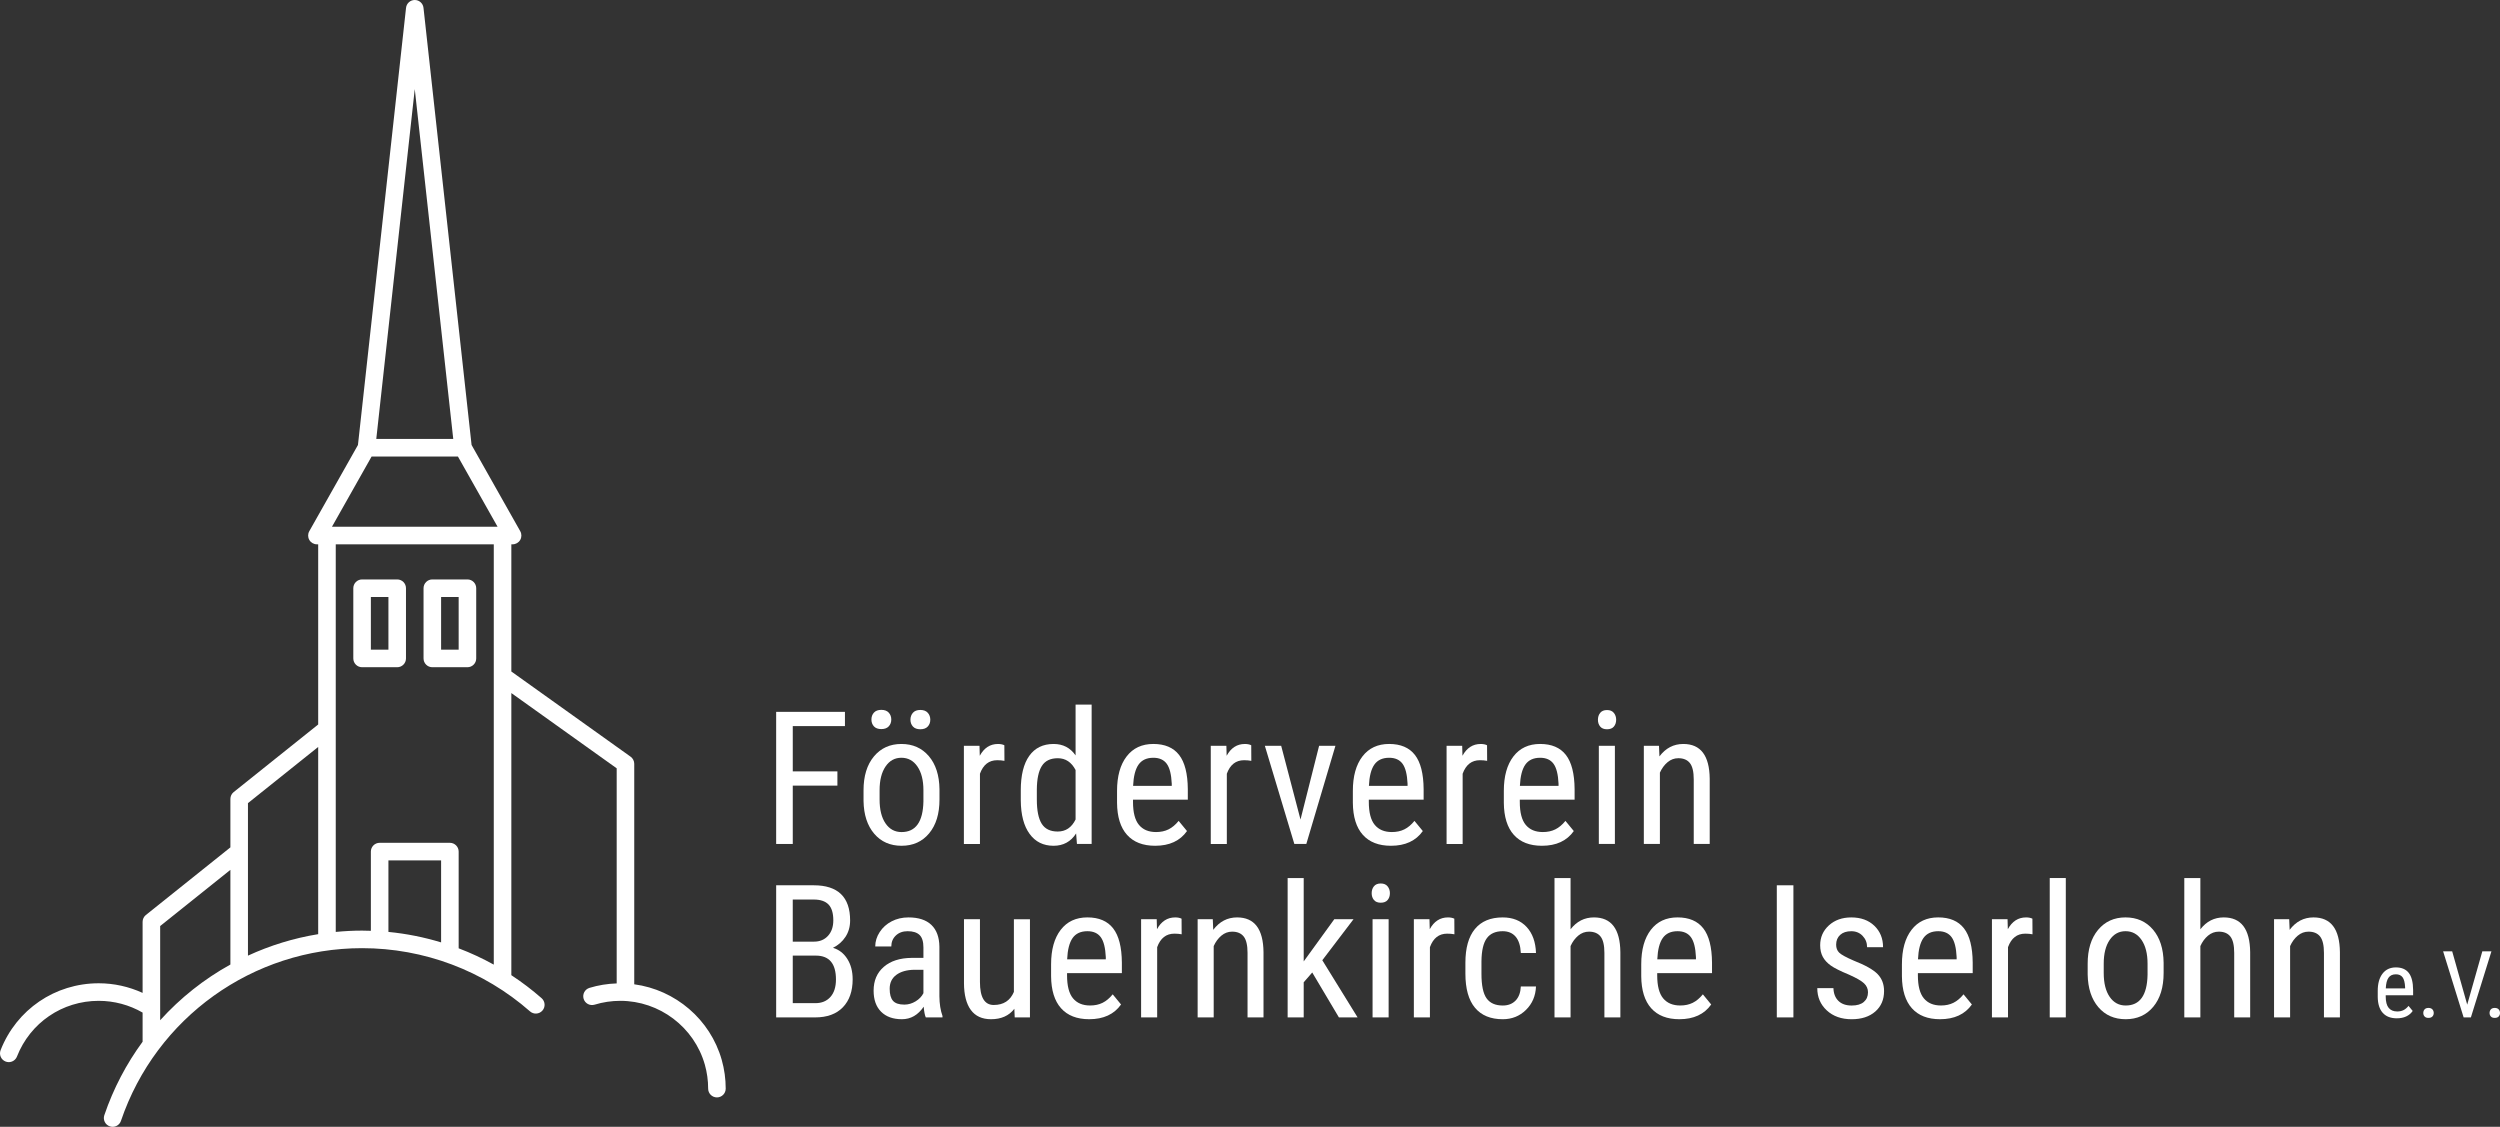
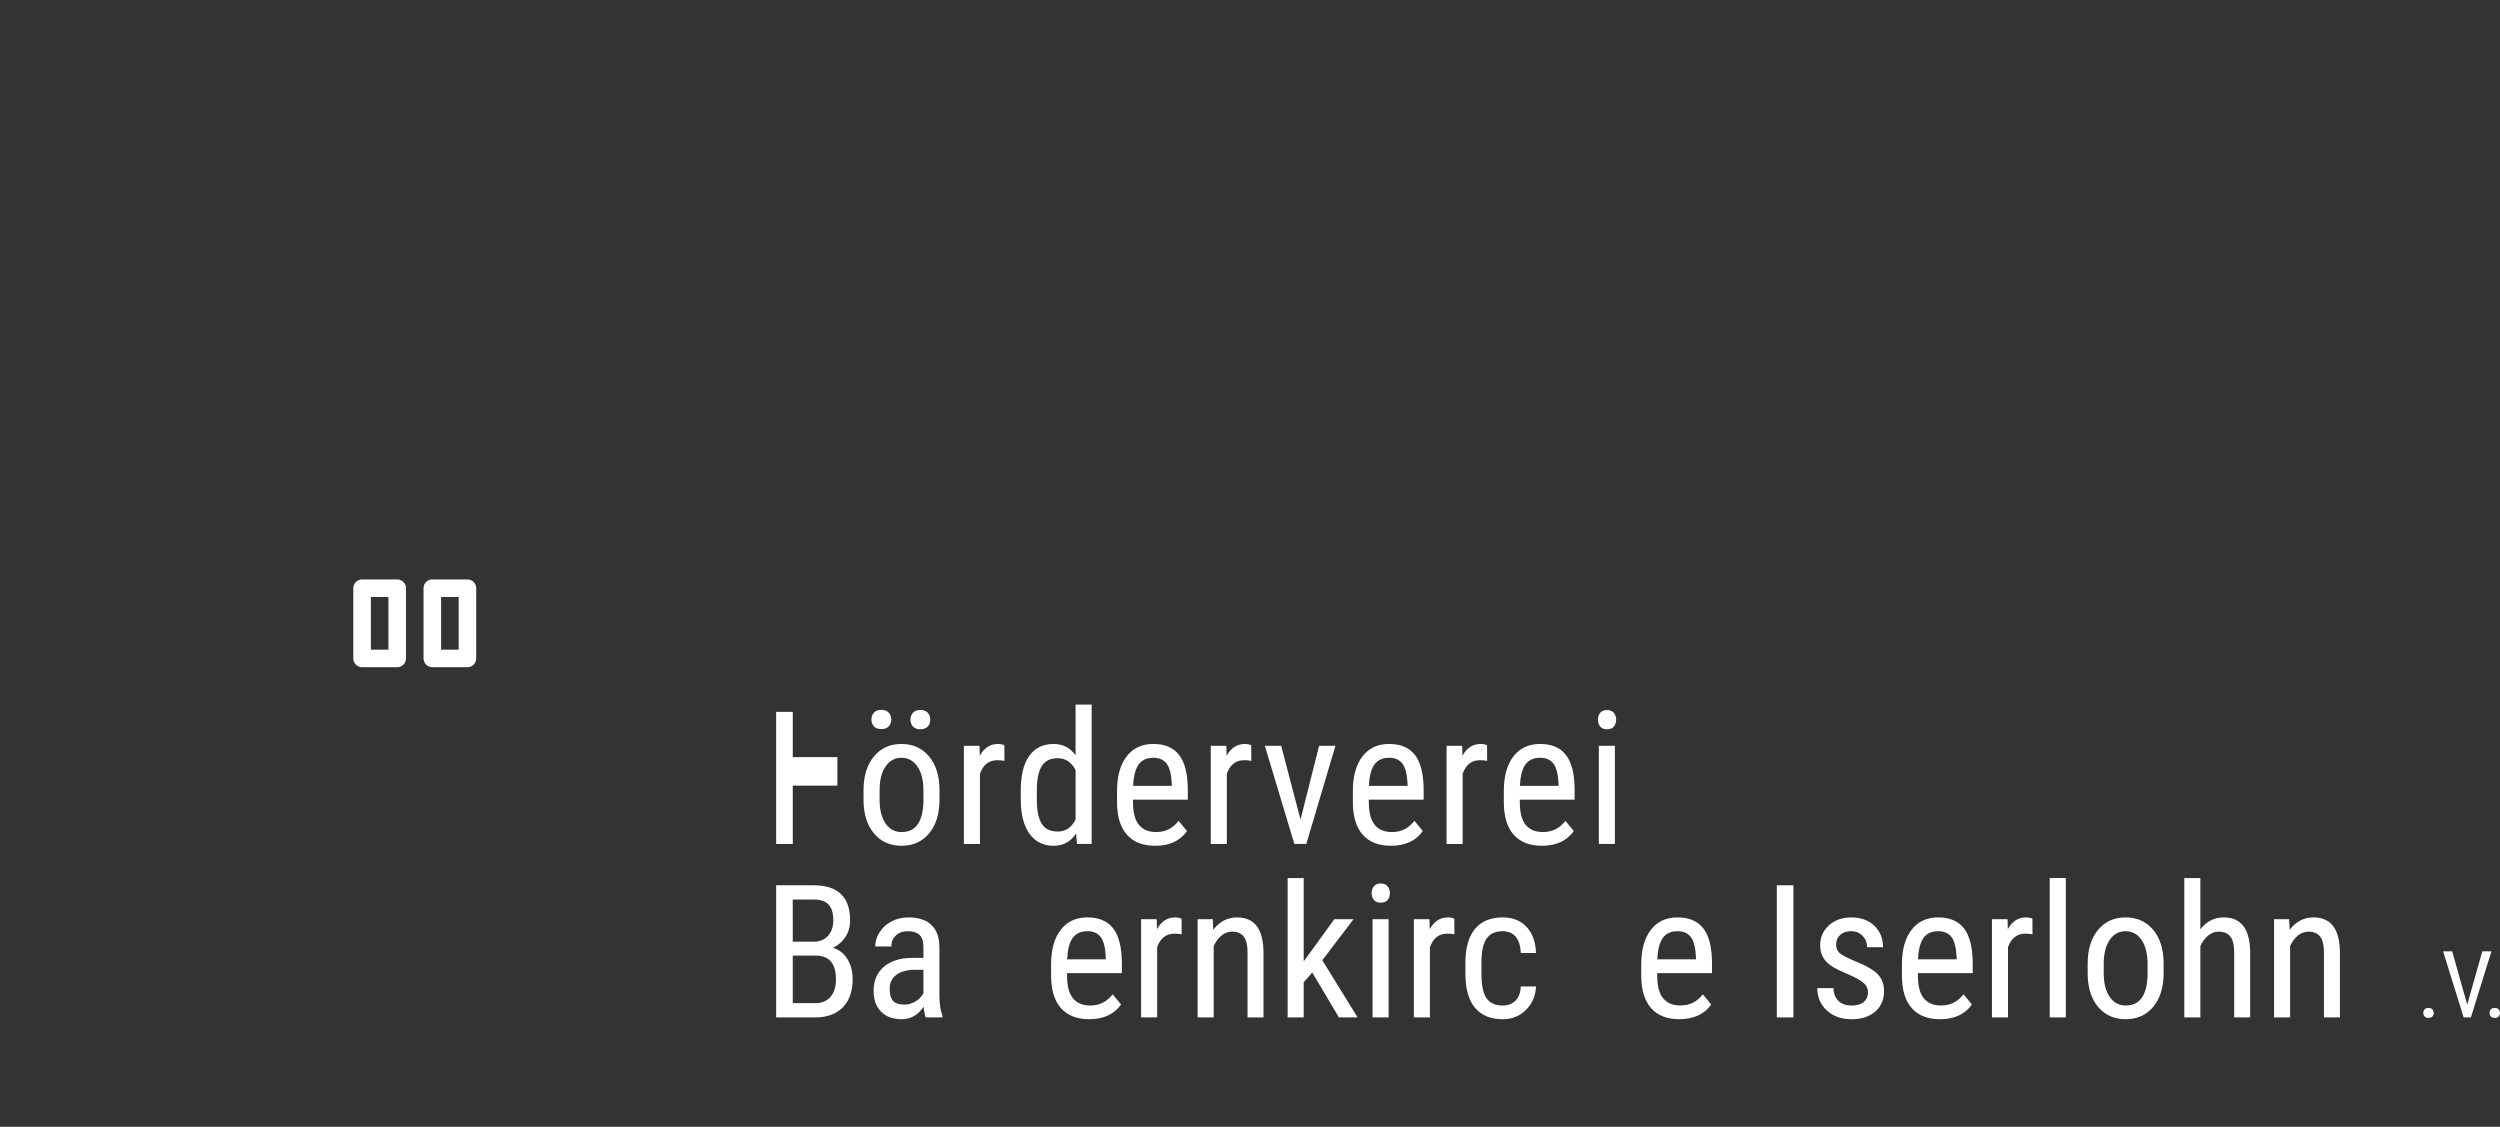
<svg xmlns="http://www.w3.org/2000/svg" version="1.1" id="Ebene_2_00000142143490004939172620000013327570509611327415_" x="0px" y="0px" viewBox="0 0 403.598 181.914" style="enable-background:new 0 0 403.598 181.914;" xml:space="preserve">
  <rect x="0" y="0" width="403.598" height="181.914" fill="#333333" stroke="none" />
  <style type="text/css">
	.st0{fill:#FFFFFF;}
</style>
  <g>
    <path class="st0" d="M64.124,93.543h-5.669c-0.783,0-1.417,0.635-1.417,1.417v11.339   c0,0.783,0.635,1.417,1.417,1.417h5.669c0.783,0,1.417-0.634,1.417-1.417V94.96   C65.542,94.178,64.907,93.543,64.124,93.543z M62.707,104.882h-2.834v-8.504h2.834   V104.882z" />
    <path class="st0" d="M75.463,93.543h-5.669c-0.783,0-1.417,0.635-1.417,1.417v11.339   c0,0.783,0.635,1.417,1.417,1.417h5.669c0.783,0,1.417-0.634,1.417-1.417V94.96   C76.881,94.178,76.246,93.543,75.463,93.543z M74.046,104.882H71.211v-8.504h2.834   V104.882z" />
-     <path class="st0" d="M116.516,171.109c-1.854-6.553-7.493-11.314-14.124-12.205v-35.597   c0-0.458-0.221-0.888-0.594-1.153L82.55,108.405V87.874h0.205   c0.504,0,0.97-0.268,1.224-0.703c0.254-0.436,0.258-0.973,0.01-1.412   l-7.858-13.922L68.368,1.263c-0.079-0.719-0.686-1.263-1.409-1.263   s-1.33,0.544-1.409,1.263l-7.763,70.576L49.929,85.76   c-0.248,0.439-0.244,0.976,0.01,1.412c0.254,0.435,0.72,0.703,1.224,0.703   h0.205v29.083l-13.641,10.912c-0.336,0.269-0.532,0.676-0.532,1.106v7.823   L23.554,147.712c-0.336,0.269-0.532,0.676-0.532,1.106v11.474   c-2.213-1.014-4.631-1.553-7.087-1.553c-7.046,0-13.262,4.237-15.837,10.795   c-0.286,0.729,0.073,1.551,0.801,1.837c0.17,0.066,0.345,0.099,0.518,0.099   c0.566,0,1.101-0.342,1.32-0.9c2.146-5.465,7.326-8.996,13.198-8.996   c2.494,0,4.943,0.656,7.087,1.897v4.705c-2.607,3.552-4.711,7.533-6.181,11.863   c-0.251,0.741,0.146,1.547,0.887,1.798c0.151,0.052,0.305,0.076,0.456,0.076   c0.59,0,1.142-0.372,1.342-0.962c5.662-16.677,21.306-27.881,38.93-27.881   c9.987,0,19.615,3.626,27.111,10.208c0.587,0.519,1.482,0.458,2-0.129   c0.517-0.589,0.458-1.484-0.13-2.001c-1.548-1.359-3.182-2.597-4.887-3.716   v-45.545l17.007,12.148v34.726c-1.497,0.051-2.975,0.286-4.397,0.721   c-0.749,0.229-1.169,1.022-0.94,1.771c0.229,0.749,1.023,1.166,1.77,0.94   c1.341-0.411,2.741-0.62,4.159-0.62c6.314,0,11.923,4.238,13.64,10.306   c0.354,1.253,0.534,2.555,0.534,3.868c0,0.783,0.635,1.417,1.417,1.417   s1.417-0.634,1.417-1.417C117.158,174.174,116.942,172.614,116.516,171.109z    M66.959,14.38l6.213,56.486H60.746L66.959,14.38z M59.992,73.701h13.936   l6.4,11.338H53.592L59.992,73.701z M51.368,120.587v30.224   c-3.962,0.645-7.77,1.822-11.338,3.468v-24.622L51.368,120.587z M25.857,164.705   V149.5l11.338-9.072v15.285C32.953,158.058,29.12,161.098,25.857,164.705z    M71.211,152.138c-2.761-0.837-5.607-1.409-8.504-1.69v-11.551h8.504V152.138z    M74.046,153.095v-15.615c0-0.783-0.635-1.417-1.417-1.417h-11.339   c-0.783,0-1.417,0.634-1.417,1.417v12.789c-0.472-0.015-0.943-0.032-1.417-0.032   c-1.431,0-2.849,0.077-4.252,0.213V87.874h25.512v67.854   C77.887,154.717,75.994,153.834,74.046,153.095z" />
  </g>
  <g>
-     <path class="st0" d="M135.19,126.83h-7.207v9.419h-2.681v-21.328h11.104v2.3h-8.423   v7.31h7.207V126.83z" />
+     <path class="st0" d="M135.19,126.83h-7.207v9.419h-2.681v-21.328h11.104h-8.423   v7.31h7.207V126.83z" />
    <path class="st0" d="M139.408,127.591c0-2.305,0.559-4.128,1.677-5.472   c1.118-1.343,2.596-2.014,4.432-2.014s3.312,0.654,4.432,1.963   c1.117,1.309,1.691,3.091,1.721,5.347v1.67c0,2.295-0.557,4.111-1.67,5.449   s-2.598,2.007-4.453,2.007c-1.836,0-3.309-0.649-4.416-1.948   c-1.109-1.299-1.683-3.057-1.722-5.273V127.591z M140.682,116.158   c0-0.441,0.134-0.812,0.402-1.11c0.269-0.3,0.667-0.449,1.194-0.449   s0.928,0.149,1.201,0.449c0.273,0.299,0.41,0.669,0.41,1.11   c0,0.442-0.137,0.81-0.41,1.104c-0.273,0.294-0.674,0.441-1.201,0.441   s-0.926-0.147-1.194-0.441C140.816,116.967,140.682,116.6,140.682,116.158z    M142.001,129.085c0,1.631,0.319,2.913,0.959,3.845   c0.64,0.934,1.502,1.399,2.586,1.399c2.285,0,3.462-1.65,3.53-4.951v-1.787   c0-1.621-0.322-2.902-0.967-3.845c-0.645-0.943-1.509-1.414-2.593-1.414   c-1.064,0-1.917,0.471-2.557,1.414c-0.64,0.942-0.959,2.219-0.959,3.83V129.085z    M146.981,116.187c0-0.441,0.134-0.813,0.402-1.118   c0.269-0.304,0.667-0.456,1.194-0.456s0.928,0.152,1.201,0.456   c0.273,0.305,0.41,0.677,0.41,1.118c0,0.442-0.137,0.81-0.41,1.104   c-0.273,0.294-0.674,0.441-1.201,0.441s-0.926-0.147-1.194-0.441   C147.115,116.997,146.981,116.629,146.981,116.187z" />
    <path class="st0" d="M162.157,122.831c-0.361-0.068-0.752-0.103-1.172-0.103   c-1.328,0-2.256,0.728-2.783,2.183v11.338h-2.593v-15.85h2.52l0.044,1.611   c0.693-1.27,1.675-1.904,2.944-1.904c0.41,0,0.752,0.068,1.025,0.205   L162.157,122.831z" />
    <path class="st0" d="M164.793,127.606c0-2.441,0.456-4.302,1.37-5.581   c0.912-1.279,2.224-1.919,3.933-1.919c1.514,0,2.695,0.615,3.545,1.846v-8.203   h2.593v22.5h-2.373l-0.132-1.699c-0.85,1.328-2.065,1.992-3.647,1.992   c-1.641,0-2.928-0.637-3.859-1.912c-0.934-1.273-1.409-3.073-1.429-5.397V127.606z    M167.386,129.078c0,1.774,0.264,3.079,0.791,3.913s1.387,1.251,2.578,1.251   c1.289,0,2.251-0.648,2.886-1.945v-7.988c-0.664-1.269-1.621-1.902-2.871-1.902   c-1.191,0-2.051,0.417-2.578,1.251s-0.796,2.114-0.806,3.84V129.078z" />
    <path class="st0" d="M186.487,136.541c-1.973,0-3.486-0.588-4.541-1.766   c-1.055-1.176-1.592-2.902-1.611-5.178v-1.919c0-2.363,0.515-4.216,1.546-5.56   c1.029-1.343,2.468-2.014,4.313-2.014c1.855,0,3.242,0.591,4.16,1.772   s1.387,3.022,1.406,5.522v1.699h-8.848v0.366c0,1.699,0.319,2.935,0.96,3.706   c0.639,0.771,1.56,1.157,2.761,1.157c0.762,0,1.433-0.144,2.015-0.433   c0.58-0.287,1.125-0.744,1.633-1.369l1.348,1.641   C190.506,135.75,188.792,136.541,186.487,136.541z M186.194,122.333   c-1.074,0-1.87,0.369-2.388,1.105c-0.518,0.738-0.811,1.883-0.879,3.436h6.24   v-0.352c-0.068-1.504-0.34-2.578-0.812-3.223   C187.881,122.655,187.161,122.333,186.194,122.333z" />
    <path class="st0" d="M202.013,122.831c-0.361-0.068-0.752-0.103-1.172-0.103   c-1.328,0-2.256,0.728-2.783,2.183v11.338h-2.593v-15.85h2.52l0.044,1.611   c0.693-1.27,1.675-1.904,2.944-1.904c0.41,0,0.752,0.068,1.025,0.205   L202.013,122.831z" />
    <path class="st0" d="M209.952,132.308l3.003-11.909h2.637l-4.702,15.85h-1.934   l-4.761-15.85h2.637L209.952,132.308z" />
    <path class="st0" d="M224.556,136.541c-1.973,0-3.486-0.588-4.541-1.766   c-1.055-1.176-1.592-2.902-1.611-5.178v-1.919c0-2.363,0.515-4.216,1.546-5.56   c1.029-1.343,2.468-2.014,4.313-2.014c1.855,0,3.242,0.591,4.16,1.772   s1.387,3.022,1.406,5.522v1.699h-8.848v0.366c0,1.699,0.319,2.935,0.96,3.706   c0.639,0.771,1.56,1.157,2.761,1.157c0.762,0,1.433-0.144,2.015-0.433   c0.58-0.287,1.125-0.744,1.633-1.369l1.348,1.641   C228.575,135.75,226.861,136.541,224.556,136.541z M224.263,122.333   c-1.074,0-1.87,0.369-2.388,1.105c-0.518,0.738-0.811,1.883-0.879,3.436h6.24   v-0.352c-0.068-1.504-0.34-2.578-0.812-3.223   C225.95,122.655,225.23,122.333,224.263,122.333z" />
    <path class="st0" d="M240.083,122.831c-0.361-0.068-0.752-0.103-1.172-0.103   c-1.328,0-2.256,0.728-2.783,2.183v11.338h-2.593v-15.85h2.52l0.044,1.611   c0.693-1.27,1.675-1.904,2.944-1.904c0.41,0,0.752,0.068,1.025,0.205   L240.083,122.831z" />
    <path class="st0" d="M248.93,136.541c-1.973,0-3.486-0.588-4.541-1.766   c-1.055-1.176-1.592-2.902-1.611-5.178v-1.919c0-2.363,0.515-4.216,1.546-5.56   c1.029-1.343,2.468-2.014,4.313-2.014c1.855,0,3.242,0.591,4.16,1.772   s1.387,3.022,1.406,5.522v1.699h-8.848v0.366c0,1.699,0.319,2.935,0.96,3.706   c0.639,0.771,1.56,1.157,2.761,1.157c0.762,0,1.433-0.144,2.015-0.433   c0.58-0.287,1.125-0.744,1.633-1.369l1.348,1.641   C252.949,135.75,251.235,136.541,248.93,136.541z M248.637,122.333   c-1.074,0-1.87,0.369-2.388,1.105c-0.518,0.738-0.811,1.883-0.879,3.436h6.24   v-0.352c-0.068-1.504-0.34-2.578-0.812-3.223   C250.324,122.655,249.604,122.333,248.637,122.333z" />
    <path class="st0" d="M260.912,116.195c0,0.439-0.122,0.806-0.366,1.099   s-0.615,0.439-1.113,0.439c-0.488,0-0.854-0.146-1.099-0.439   s-0.366-0.659-0.366-1.099s0.122-0.811,0.366-1.113s0.61-0.454,1.099-0.454   s0.857,0.153,1.105,0.461C260.788,115.396,260.912,115.765,260.912,116.195z    M260.707,136.249h-2.593v-15.85h2.593V136.249z" />
-     <path class="st0" d="M267.825,120.399l0.073,1.714c1.006-1.338,2.29-2.007,3.853-2.007   c2.803,0,4.224,1.87,4.263,5.61v10.532h-2.578v-10.415   c0-1.24-0.208-2.121-0.623-2.644c-0.415-0.523-1.037-0.784-1.867-0.784   c-0.645,0-1.223,0.215-1.736,0.645c-0.512,0.43-0.925,0.991-1.237,1.685v11.514   h-2.593v-15.85H267.825z" />
    <path class="st0" d="M125.303,164.249v-21.328h6.079c1.943,0,3.406,0.474,4.387,1.421   c0.982,0.947,1.473,2.368,1.473,4.263c0,0.996-0.249,1.875-0.747,2.637   s-1.172,1.353-2.021,1.772c0.977,0.293,1.751,0.894,2.321,1.802   c0.572,0.908,0.857,2.002,0.857,3.281c0,1.914-0.525,3.418-1.574,4.512   c-1.051,1.094-2.547,1.641-4.49,1.641H125.303z M127.983,152.017h3.442   c0.928,0,1.677-0.313,2.249-0.939c0.57-0.626,0.856-1.458,0.856-2.495   c0-1.175-0.259-2.029-0.776-2.562s-1.309-0.8-2.373-0.8h-3.398V152.017z    M127.983,154.273v7.676h3.662c1.016,0,1.821-0.334,2.417-1.003   s0.894-1.609,0.894-2.82c0-2.568-1.084-3.853-3.252-3.853H127.983z" />
    <path class="st0" d="M149.458,164.249c-0.156-0.342-0.269-0.918-0.337-1.729   c-0.918,1.348-2.09,2.021-3.516,2.021c-1.436,0-2.557-0.402-3.361-1.209   c-0.807-0.805-1.209-1.94-1.209-3.405c0-1.611,0.547-2.891,1.641-3.838   s2.593-1.431,4.497-1.45h1.904v-1.685c0-0.947-0.21-1.621-0.63-2.021   s-1.06-0.601-1.919-0.601c-0.781,0-1.416,0.232-1.904,0.695   c-0.488,0.465-0.732,1.053-0.732,1.766h-2.593c0-0.811,0.239-1.584,0.718-2.322   c0.479-0.736,1.123-1.315,1.934-1.735s1.714-0.63,2.71-0.63   c1.621,0,2.854,0.402,3.699,1.209c0.844,0.805,1.276,1.979,1.296,3.522v7.998   c0.01,1.221,0.176,2.28,0.498,3.179v0.234H149.458z M146.001,162.183   c0.635,0,1.24-0.176,1.816-0.527s0.996-0.791,1.26-1.318v-3.779h-1.465   c-1.23,0.02-2.202,0.296-2.915,0.827c-0.713,0.533-1.069,1.277-1.069,2.234   c0,0.898,0.181,1.551,0.542,1.955C144.531,161.981,145.141,162.183,146.001,162.183z" />
-     <path class="st0" d="M163.755,162.857c-0.859,1.123-2.114,1.685-3.765,1.685   c-1.436,0-2.52-0.495-3.252-1.486s-1.104-2.435-1.113-4.329v-10.327h2.578v10.137   c0,2.471,0.742,3.706,2.227,3.706c1.572,0,2.656-0.703,3.252-2.109v-11.733h2.593   v15.85h-2.461L163.755,162.857z" />
    <path class="st0" d="M175.84,164.541c-1.973,0-3.486-0.588-4.541-1.766   c-1.055-1.176-1.592-2.902-1.611-5.178v-1.919c0-2.363,0.515-4.216,1.546-5.56   c1.029-1.342,2.468-2.014,4.313-2.014c1.855,0,3.242,0.591,4.16,1.772   s1.387,3.022,1.406,5.522v1.699h-8.848v0.366c0,1.699,0.319,2.935,0.96,3.706   c0.639,0.771,1.56,1.157,2.761,1.157c0.762,0,1.433-0.144,2.015-0.433   c0.58-0.287,1.125-0.744,1.633-1.369l1.348,1.641   C179.858,163.75,178.144,164.541,175.84,164.541z M175.547,150.333   c-1.074,0-1.87,0.369-2.388,1.105c-0.518,0.738-0.811,1.883-0.879,3.436h6.24   v-0.352c-0.068-1.504-0.34-2.578-0.812-3.223   C177.233,150.655,176.513,150.333,175.547,150.333z" />
    <path class="st0" d="M190.766,150.831c-0.361-0.068-0.752-0.103-1.172-0.103   c-1.328,0-2.256,0.728-2.783,2.183v11.338h-2.593v-15.85h2.52l0.044,1.611   c0.693-1.27,1.675-1.904,2.944-1.904c0.41,0,0.752,0.068,1.025,0.205   L190.766,150.831z" />
    <path class="st0" d="M195.791,148.399l0.073,1.714c1.006-1.338,2.29-2.007,3.853-2.007   c2.803,0,4.224,1.87,4.263,5.61v10.532h-2.578v-10.415   c0-1.24-0.208-2.121-0.623-2.644s-1.037-0.784-1.867-0.784   c-0.645,0-1.223,0.215-1.736,0.645c-0.512,0.43-0.925,0.991-1.237,1.685v11.514   h-2.593v-15.85H195.791z" />
    <path class="st0" d="M211.846,156.998l-1.377,1.582v5.669h-2.593v-22.5h2.593v13.462   l4.937-6.812h3.105l-5.039,6.621l5.698,9.229h-3.018L211.846,156.998z" />
    <path class="st0" d="M224.385,144.195c0,0.439-0.122,0.806-0.366,1.099   s-0.615,0.439-1.113,0.439c-0.488,0-0.854-0.146-1.099-0.439   s-0.366-0.659-0.366-1.099s0.122-0.811,0.366-1.113s0.61-0.454,1.099-0.454   s0.857,0.154,1.105,0.461C224.261,143.397,224.385,143.765,224.385,144.195z    M224.179,164.249h-2.593v-15.85h2.593V164.249z" />
    <path class="st0" d="M234.8,150.831c-0.361-0.068-0.752-0.103-1.172-0.103   c-1.328,0-2.256,0.728-2.783,2.183v11.338h-2.593v-15.85h2.52l0.044,1.611   c0.693-1.27,1.675-1.904,2.944-1.904c0.41,0,0.752,0.068,1.025,0.205   L234.8,150.831z" />
    <path class="st0" d="M242.607,162.33c0.859,0,1.548-0.266,2.065-0.798   s0.801-1.292,0.85-2.278h2.446c-0.059,1.523-0.599,2.786-1.619,3.786   c-1.021,1.002-2.268,1.502-3.742,1.502c-1.963,0-3.46-0.617-4.49-1.854   c-1.03-1.234-1.545-3.073-1.545-5.515v-1.743c0-2.393,0.513-4.211,1.538-5.457   c1.025-1.244,2.52-1.867,4.482-1.867c1.621,0,2.907,0.513,3.86,1.538   c0.951,1.025,1.457,2.427,1.516,4.204h-2.446   c-0.059-1.172-0.34-2.051-0.843-2.637s-1.198-0.879-2.087-0.879   c-1.152,0-2.007,0.379-2.563,1.135c-0.557,0.758-0.845,2-0.864,3.729v2.021   c0,1.865,0.275,3.184,0.827,3.955S241.416,162.33,242.607,162.33z" />
-     <path class="st0" d="M253.55,150.025c0.986-1.279,2.246-1.919,3.779-1.919   c2.803,0,4.224,1.87,4.263,5.61v10.532h-2.578v-10.415   c0-1.24-0.208-2.121-0.623-2.644s-1.037-0.784-1.867-0.784   c-0.645,0-1.223,0.215-1.736,0.645c-0.512,0.43-0.925,0.991-1.237,1.685v11.514   h-2.593v-22.5h2.593V150.025z" />
    <path class="st0" d="M271.113,164.541c-1.973,0-3.486-0.588-4.541-1.766   c-1.055-1.176-1.592-2.902-1.611-5.178v-1.919c0-2.363,0.515-4.216,1.546-5.56   c1.029-1.342,2.468-2.014,4.313-2.014c1.855,0,3.242,0.591,4.16,1.772   s1.387,3.022,1.406,5.522v1.699h-8.848v0.366c0,1.699,0.319,2.935,0.96,3.706   c0.639,0.771,1.56,1.157,2.761,1.157c0.762,0,1.433-0.144,2.015-0.433   c0.58-0.287,1.125-0.744,1.633-1.369l1.348,1.641   C275.132,163.75,273.418,164.541,271.113,164.541z M270.82,150.333   c-1.074,0-1.87,0.369-2.388,1.105c-0.518,0.738-0.811,1.883-0.879,3.436h6.24   v-0.352c-0.068-1.504-0.34-2.578-0.812-3.223   C272.507,150.655,271.787,150.333,270.82,150.333z" />
    <path class="st0" d="M289.526,164.249H286.846v-21.328h2.681V164.249z" />
    <path class="st0" d="M301.567,160.191c0-0.557-0.21-1.035-0.63-1.436   s-1.23-0.869-2.432-1.406c-1.396-0.576-2.38-1.069-2.952-1.479   c-0.57-0.41-0.998-0.876-1.281-1.398s-0.425-1.146-0.425-1.868   c0-1.289,0.471-2.36,1.413-3.216c0.942-0.854,2.146-1.281,3.611-1.281   c1.543,0,2.783,0.449,3.721,1.348s1.406,2.051,1.406,3.457h-2.578   c0-0.713-0.239-1.32-0.718-1.824c-0.479-0.502-1.089-0.754-1.831-0.754   c-0.762,0-1.36,0.197-1.795,0.592c-0.435,0.394-0.651,0.922-0.651,1.584   c0,0.526,0.158,0.949,0.476,1.271s1.082,0.745,2.293,1.271   c1.924,0.753,3.232,1.489,3.926,2.208s1.04,1.631,1.04,2.736   c0,1.379-0.474,2.481-1.421,3.309c-0.947,0.826-2.217,1.239-3.809,1.239   c-1.65,0-2.988-0.474-4.014-1.421s-1.538-2.148-1.538-3.604h2.607   c0.029,0.879,0.298,1.567,0.806,2.065s1.221,0.747,2.139,0.747   c0.859,0,1.514-0.192,1.963-0.579C301.343,161.366,301.567,160.845,301.567,160.191z" />
    <path class="st0" d="M313.198,164.541c-1.973,0-3.486-0.588-4.541-1.766   c-1.055-1.176-1.592-2.902-1.611-5.178v-1.919c0-2.363,0.515-4.216,1.546-5.56   c1.029-1.342,2.468-2.014,4.313-2.014c1.855,0,3.242,0.591,4.16,1.772   s1.387,3.022,1.406,5.522v1.699h-8.848v0.366c0,1.699,0.319,2.935,0.96,3.706   c0.639,0.771,1.56,1.157,2.761,1.157c0.762,0,1.433-0.144,2.015-0.433   c0.58-0.287,1.125-0.744,1.633-1.369l1.348,1.641   C317.217,163.75,315.503,164.541,313.198,164.541z M312.905,150.333   c-1.074,0-1.87,0.369-2.388,1.105c-0.518,0.738-0.811,1.883-0.879,3.436h6.24   v-0.352c-0.068-1.504-0.34-2.578-0.812-3.223   C314.592,150.655,313.872,150.333,312.905,150.333z" />
    <path class="st0" d="M328.125,150.831c-0.361-0.068-0.752-0.103-1.172-0.103   c-1.328,0-2.256,0.728-2.783,2.183v11.338h-2.593v-15.85h2.52l0.044,1.611   c0.693-1.27,1.675-1.904,2.944-1.904c0.41,0,0.752,0.068,1.025,0.205   L328.125,150.831z" />
    <path class="st0" d="M333.501,164.249H330.908v-22.5h2.593V164.249z" />
    <path class="st0" d="M337.031,155.591c0-2.305,0.559-4.128,1.677-5.472   c1.118-1.342,2.596-2.014,4.432-2.014s3.312,0.654,4.432,1.963   c1.117,1.309,1.691,3.091,1.721,5.347v1.67c0,2.295-0.557,4.111-1.67,5.449   s-2.598,2.007-4.453,2.007c-1.836,0-3.309-0.649-4.416-1.948   c-1.109-1.299-1.683-3.057-1.722-5.273V155.591z M339.624,157.085   c0,1.631,0.319,2.913,0.959,3.845c0.64,0.934,1.502,1.399,2.586,1.399   c2.285,0,3.462-1.65,3.53-4.951v-1.787c0-1.621-0.322-2.902-0.967-3.845   s-1.509-1.414-2.593-1.414c-1.064,0-1.917,0.472-2.557,1.414   s-0.959,2.219-0.959,3.83V157.085z" />
    <path class="st0" d="M355.224,150.025c0.986-1.279,2.246-1.919,3.779-1.919   c2.803,0,4.224,1.87,4.263,5.61v10.532h-2.578v-10.415   c0-1.24-0.208-2.121-0.623-2.644s-1.037-0.784-1.867-0.784   c-0.645,0-1.223,0.215-1.736,0.645c-0.512,0.43-0.925,0.991-1.237,1.685v11.514   h-2.593v-22.5h2.593V150.025z" />
    <path class="st0" d="M369.565,148.399l0.073,1.714c1.006-1.338,2.29-2.007,3.853-2.007   c2.803,0,4.224,1.87,4.263,5.61v10.532h-2.578v-10.415   c0-1.24-0.208-2.121-0.623-2.644s-1.037-0.784-1.867-0.784   c-0.645,0-1.223,0.215-1.736,0.645c-0.512,0.43-0.925,0.991-1.237,1.685v11.514   h-2.593v-15.85H369.565z" />
-     <path class="st0" d="M386.937,164.395c-0.986,0-1.742-0.294-2.27-0.883   c-0.527-0.588-0.797-1.451-0.807-2.589v-0.96c0-1.181,0.258-2.107,0.773-2.779   c0.515-0.671,1.234-1.007,2.156-1.007c0.928,0,1.621,0.296,2.08,0.886   c0.459,0.592,0.693,1.512,0.703,2.762v0.85h-4.424v0.184   c0,0.85,0.16,1.467,0.48,1.853c0.319,0.386,0.779,0.579,1.381,0.579   c0.381,0,0.716-0.072,1.007-0.217c0.29-0.144,0.562-0.372,0.816-0.685   l0.674,0.82C388.947,163.999,388.09,164.395,386.937,164.395z M386.791,157.291   c-0.537,0-0.935,0.185-1.193,0.553c-0.259,0.369-0.405,0.941-0.439,1.718h3.12   v-0.176c-0.034-0.752-0.17-1.289-0.406-1.611   C387.635,157.452,387.275,157.291,386.791,157.291z" />
    <path class="st0" d="M391.215,163.538c0-0.234,0.069-0.429,0.209-0.586   c0.139-0.155,0.348-0.234,0.626-0.234s0.489,0.079,0.634,0.234   c0.144,0.157,0.216,0.352,0.216,0.586c0,0.226-0.072,0.413-0.216,0.564   c-0.145,0.151-0.355,0.227-0.634,0.227s-0.487-0.075-0.626-0.227   C391.284,163.951,391.215,163.763,391.215,163.538z" />
    <path class="st0" d="M398.305,162.19l2.438-8.605h1.472l-3.317,10.664h-1.172   l-3.311-10.664h1.465L398.305,162.19z" />
    <path class="st0" d="M401.914,163.538c0-0.234,0.069-0.429,0.209-0.586   c0.139-0.155,0.348-0.234,0.626-0.234s0.489,0.079,0.634,0.234   c0.144,0.157,0.216,0.352,0.216,0.586c0,0.226-0.072,0.413-0.216,0.564   c-0.145,0.151-0.355,0.227-0.634,0.227s-0.487-0.075-0.626-0.227   C401.983,163.951,401.914,163.763,401.914,163.538z" />
  </g>
</svg>